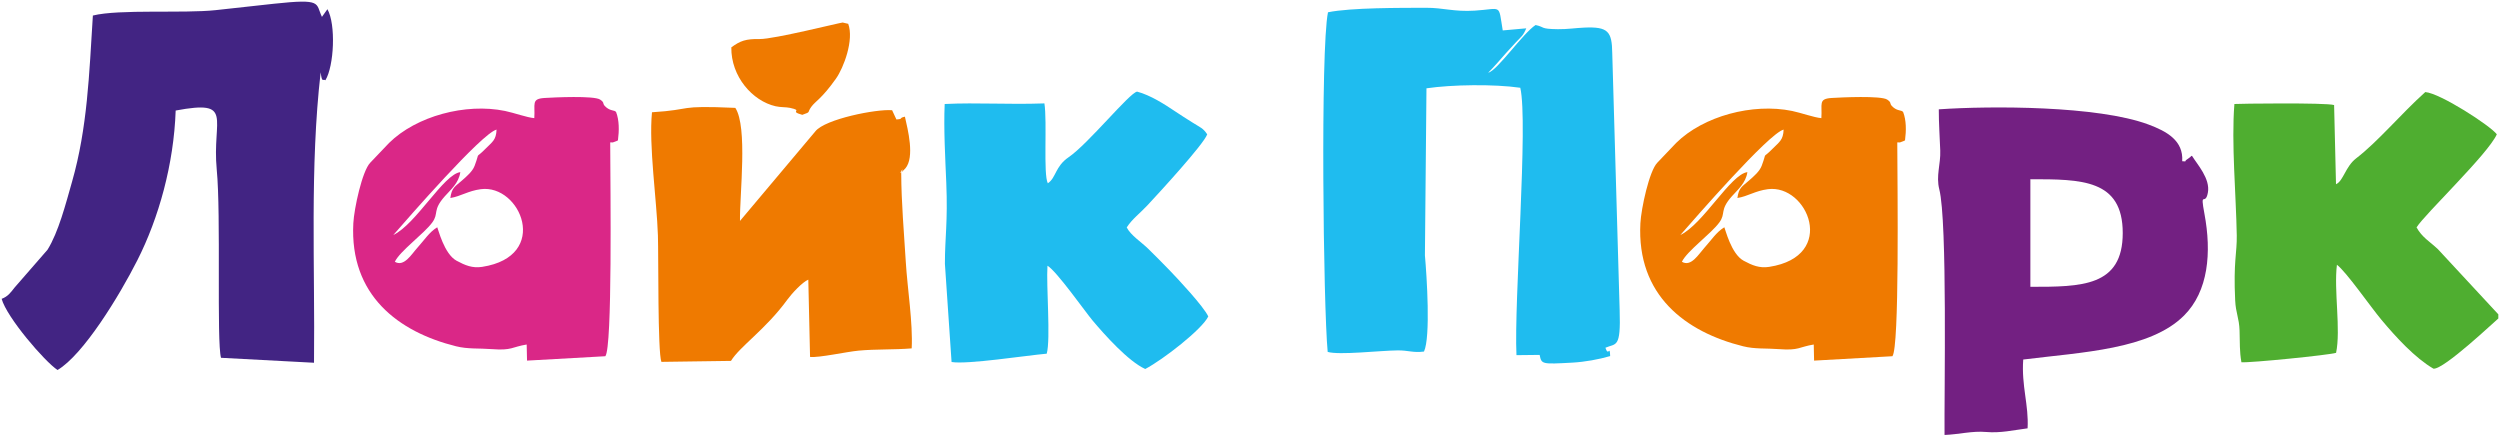
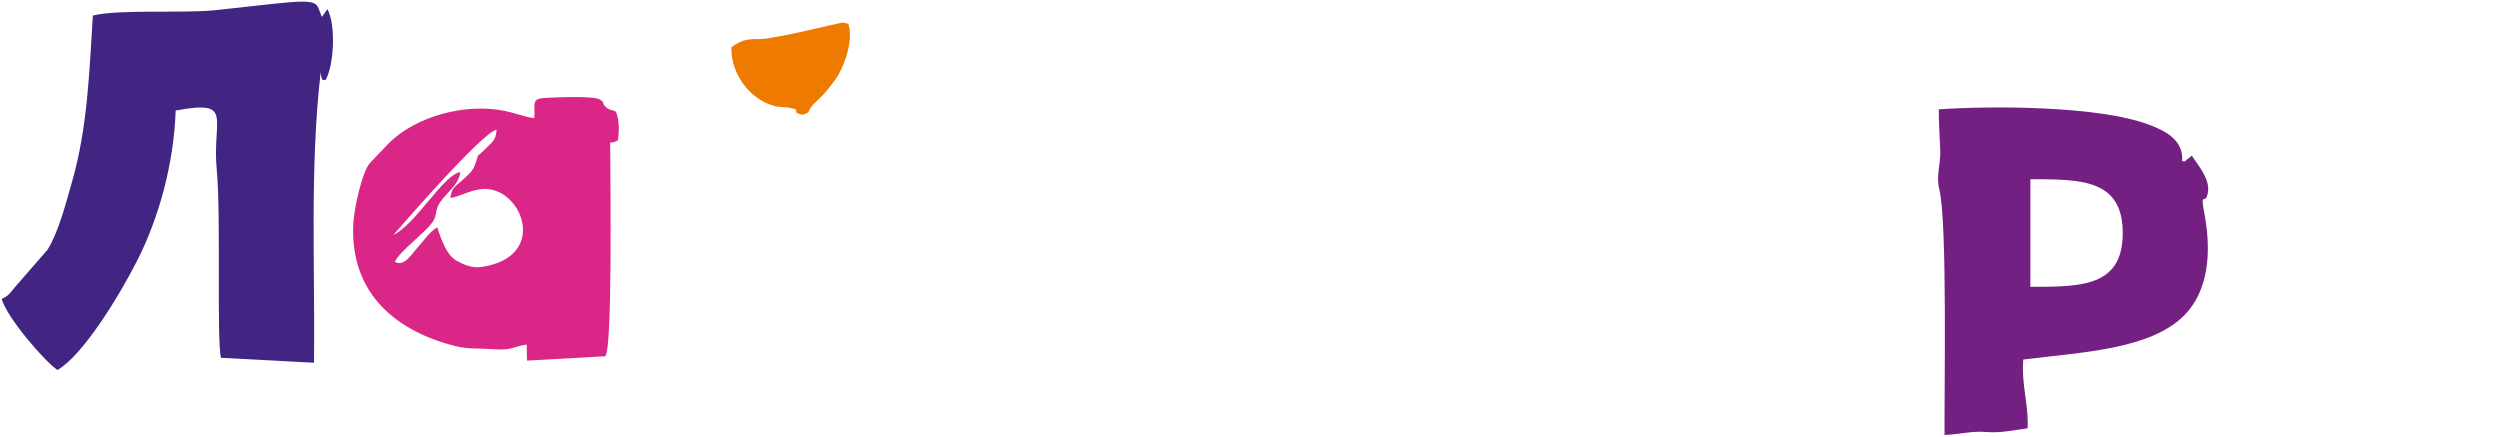
<svg xmlns="http://www.w3.org/2000/svg" xmlns:ns1="http://www.serif.com/" width="100%" height="100%" viewBox="0 0 6345 1109" xml:space="preserve" style="fill-rule:evenodd;clip-rule:evenodd;stroke-linejoin:round;stroke-miterlimit:2;">
  <g id="Слой-1" ns1:id="Слой 1" transform="matrix(4.167,0,0,4.167,0,0)">
    <g transform="matrix(1,0,0,1,1,-41.053)">
-       <path d="M807.836,48.534C803.21,71.122 804.978,227.25 807.651,255.392C814.738,257.467 839.254,254.584 850.24,254.469C856.786,254.397 859.719,256.056 866.31,255.174C870.417,246.383 868.006,209.118 866.877,196.592L867.82,94.844C883.345,92.565 908.982,92.2 924.962,94.505C929.883,115.579 921.069,224.875 922.638,257.368L936.755,257.213C937.895,262.943 938.044,262.941 956.583,261.925C964.445,261.49 972.593,259.982 979.704,257.937C979.446,250.669 978.715,258.804 976.807,252.853C983.285,250.005 986.25,253.543 985.487,230.07L980.978,73.506C980.807,60.246 978.519,57.217 963.964,57.862C958.327,58.111 953.809,58.902 947.834,58.827C936.751,58.688 940.234,57.598 934.288,56.288C926.424,61.405 911.163,83.889 905.373,85.399C909.026,81.742 913.042,77.029 916.516,73.097C918.638,70.699 919.895,69.331 922.461,66.628C925.572,63.356 926.673,62.896 928.609,58.307L914.273,59.585C911.512,43.038 914.066,46.472 897.229,47.533C884.519,48.331 878.107,45.754 867.58,45.792C852.261,45.85 821.836,45.665 807.836,48.534" style="fill:rgb(31,188,239);" />
-     </g>
+       </g>
    <g transform="matrix(1,0,0,1,1,64.38)">
      <path d="M1179.86,2.209C1179.85,10.574 1180.44,18.937 1180.75,27.292C1181.07,35.6 1178.06,42.702 1180.17,50.95C1185.16,70.392 1183.12,176.064 1183.36,200.548C1192.15,200.203 1200.21,197.99 1208.7,198.729C1217.5,199.496 1225.34,197.611 1233.95,196.503C1234.73,182.32 1230.13,170.609 1231.29,154.598C1267.17,150.123 1308.56,148.529 1329.26,127.786C1344.07,112.955 1346.1,89.534 1341.65,65.759C1338.87,50.918 1342.15,61.514 1343.75,52.978C1345.34,44.434 1337.25,35.745 1334.06,30.5C1333.73,30.651 1333.34,30.696 1333.19,31.165L1330.83,32.873C1329.3,33.746 1331.38,34.121 1328.12,33.817C1328.95,21.289 1318.82,15.621 1307.41,11.399C1276.61,0 1211.76,0 1179.86,2.209ZM1235.64,44.783C1266.71,44.783 1291.9,44.783 1291.9,77.547C1291.9,110.309 1266.71,110.309 1235.64,110.309L1235.64,44.783Z" style="fill:rgb(115,32,130);" />
    </g>
    <g transform="matrix(1,0,0,1,1,12.873)">
-       <path d="M1108.34,59.085C1103.79,58.686 1095.96,55.826 1090.52,54.705C1066.44,49.751 1036.44,57.871 1019.9,74.182L1008.46,86.185C1003.53,91.157 998.594,114.063 998.115,123.107C995.782,167.075 1025.75,189.354 1060.68,198.033C1067.94,199.841 1074.54,199.157 1082.61,199.777C1094.83,200.714 1094.67,198.424 1103.7,196.959L1103.91,206.766L1151.6,204.095C1155.94,198.891 1154.68,102.553 1154.58,73.854C1155.31,73.792 1155.94,73.947 1156.16,73.89L1158.39,73.061C1158.58,72.989 1159.02,72.818 1159.29,72.622C1160.08,66.575 1160.08,60.331 1158.15,55.368C1157.16,54.022 1154.96,54.886 1152.1,52.466C1149.23,50.034 1151.64,49.893 1148.41,47.771C1144.63,45.29 1120.22,46.445 1114.6,46.798C1106.31,47.324 1108.94,50.407 1108.34,59.085ZM1022.45,130.278C1036.42,123.542 1053.06,93.291 1063.28,91.964C1062.34,98.649 1057.32,102.726 1053.8,106.709C1046.15,115.36 1050.35,116.92 1046.21,122.592C1041.18,129.511 1026.53,139.976 1023.39,146.567C1029.01,149.903 1033.59,141.926 1037.03,138.136C1041.21,133.541 1044.37,128.465 1049.24,125.553C1049.74,126.341 1053.36,141.806 1060.99,145.926C1066.22,148.744 1070.64,150.589 1076.58,149.669C1118.45,143.159 1099.95,99.147 1075.75,102.355C1067.94,103.391 1063.75,106.643 1057.21,107.73C1058,101.469 1060.09,100.762 1064.1,97.232C1067.35,94.384 1070.71,91.517 1072.01,88.062C1075.7,78.195 1071.58,84.914 1078.83,77.53C1082.68,73.606 1085.14,72.435 1085.35,66.057C1076.25,68.413 1031.08,120.417 1022.45,130.278" style="fill:rgb(239,122,0);" />
-     </g>
+       </g>
    <g transform="matrix(1,0,0,1,1,16.611)">
-       <path d="M1520.66,177.366L1520.66,174.837L1483.87,135.171C1478.96,130.54 1474.16,127.947 1470.85,121.876C1475.81,113.869 1514.47,77.138 1519.74,65.186C1515.7,59.846 1485.3,40.191 1476.17,39.464C1461.27,52.835 1447.43,69.574 1434.04,79.85C1427.53,84.846 1426.28,93.63 1421.79,95.596L1420.64,47.367C1415.64,45.833 1362.21,46.517 1359.91,46.732C1358,70.322 1360.94,102.289 1361.35,126.846C1361.52,137.44 1359.25,142.705 1360.38,166.308C1360.75,174.215 1362.77,176.874 1363.05,184.687C1363.32,192.19 1362.95,197.031 1364.18,204.027C1369.3,204.481 1417.7,199.647 1421.84,198.288C1424.81,184.131 1420.42,160.343 1422.35,144.644C1428.07,148.945 1442.72,170.098 1449.41,178.105C1458.29,188.719 1469.9,201.394 1481.11,207.919C1487.22,208.854 1519.42,178.235 1520.66,177.366" style="fill:rgb(79,174,48);" />
-     </g>
+       </g>
    <g transform="matrix(1,0,0,1,1,-40.461)">
      <path d="M55.568,49.923C53.312,85.774 52.256,118.259 42.91,151.043C39.053,164.578 34.641,181.864 27.929,192.586L7.809,215.687C5.487,218.691 3.76,221.075 0,222.474C3.127,233.847 26.304,260.743 34.042,265.823C49.842,256.48 71.713,220.583 82.632,199.023C95.718,173.203 104.856,140.564 106,107.783C141.966,101.075 127.979,112.52 131.017,143.847C133.663,171.124 130.872,248.748 133.612,258.387L190.259,261.401C190.903,202.12 187.654,142.546 194.303,84.489C195.131,91.212 195.649,88.375 197.195,89.334C202.489,80.659 203.667,55.293 198.429,46.063L195.08,50.743C191.101,42.354 195.606,39.566 165.98,42.727C153.985,44.012 142.337,45.333 130.367,46.634C111.032,48.739 71.493,45.935 55.568,49.923" style="fill:rgb(66,36,131);" />
    </g>
    <g transform="matrix(1,0,0,1,1,19.53)">
-       <path d="M396.103,48.851C394.099,69.433 399.005,102.07 399.718,123.894C400.127,136.261 399.533,195.129 401.842,200.874L444.218,200.278C449.579,191.472 465.385,181.091 478.571,162.94C481.33,159.152 487.737,152.261 491.316,150.794L492.381,197.871C497.973,198.446 514.454,194.72 522.102,194.015C532.518,193.054 543.651,193.542 554.286,192.662C555.083,177.197 551.656,156.015 550.686,139.913C549.619,122.094 547.994,104.52 547.907,85.717C550.878,79.799 544.618,89.152 549.151,84.336C549.325,84.146 550.186,83.309 550.414,83.047C556.259,76.26 551.907,59.285 550.154,51.527C546.019,52.43 549.609,52.903 544.973,53.236L542.364,47.61C532.987,46.749 501.541,52.959 495.634,60.44L449.699,115.036C449.499,98.574 454.468,57.82 446.865,46.17C410.062,44.525 422.121,47.226 396.103,48.851" style="fill:rgb(239,122,0);" />
-     </g>
+       </g>
    <g transform="matrix(1,0,0,1,1,15.625)">
-       <path d="M637.204,96.014C634.351,90.65 636.884,58.68 635.122,47.352C612.206,48.159 594.798,46.747 574.381,47.72C573.695,62.761 574.76,81.298 575.356,95.775C576.342,119.782 574.495,129.006 574.517,145.078L578.571,204.864C588.197,206.474 623.56,200.942 636.535,199.788C639.004,190.892 636.166,158.665 636.982,146.222C642.459,149.339 660.195,174.532 664.428,179.551C671.915,188.438 686.236,204.461 696.534,209.12C707.419,203.415 731.175,184.938 734.928,177.123C732.169,171.047 716.134,153.94 711.272,148.913C706.716,144.203 702.98,140.458 698.334,135.891C694.15,131.782 687.728,127.743 685.257,122.899C688.594,117.722 693.264,114.359 697.863,109.432C705.023,101.754 732.031,72.413 734.283,66.204C731.643,62.244 730.293,62.19 724.972,58.793C720.822,56.149 718.415,54.669 714.48,52.027C708.401,47.95 699.697,42.329 691.585,40.184C687.027,40.791 661.771,72.017 649.921,80.093C641.569,85.787 642.299,92.625 637.204,96.014" style="fill:rgb(31,188,239);" />
-     </g>
+       </g>
    <g transform="matrix(1,0,0,1,1,-181.274)">
      <path d="M444.431,210.109C444.173,227.793 457.254,242.79 471.42,245.996C474.526,246.696 477.732,246.451 480.139,246.965C488.866,248.833 479.001,248.831 487.65,251.219C493.278,249.244 490.377,250.092 493.144,246.33C495.83,242.677 499.371,241.573 508.151,229.189C512.884,222.51 519.243,205.537 515.63,195.785L512.245,194.993C510.952,194.984 470.238,205.184 461.721,205.051C453.258,204.919 449.931,206.093 444.431,210.109" style="fill:rgb(239,122,0);" />
    </g>
    <g transform="matrix(1,0,0,1,1,12.873)">
      <path d="M324.425,59.085C319.873,58.686 312.051,55.825 306.604,54.705C282.531,49.75 252.529,57.87 235.984,74.181L224.542,86.185C219.622,91.157 214.682,114.062 214.203,123.107C211.87,167.074 241.838,189.354 276.768,198.032C284.032,199.841 290.629,199.157 298.696,199.777C310.915,200.714 310.755,198.424 319.789,196.958L320,206.766L367.687,204.095C372.03,198.891 370.769,102.553 370.663,73.853C371.395,73.791 372.03,73.947 372.245,73.889L374.48,73.061C374.663,72.988 375.104,72.818 375.372,72.622C376.163,66.574 376.171,60.331 374.241,55.367C373.249,54.021 371.052,54.886 368.189,52.466C365.316,50.033 367.727,49.893 364.498,47.771C360.717,45.29 336.309,46.444 330.688,46.798C322.399,47.324 325.023,50.406 324.425,59.085ZM238.538,130.277C252.51,123.542 269.149,93.291 279.369,91.964C278.43,98.648 273.409,102.726 269.89,106.709C262.24,115.36 266.437,116.919 262.302,122.592C257.265,129.511 242.617,139.976 239.482,146.567C245.093,149.903 249.674,141.925 253.121,138.136C257.303,133.541 260.462,128.465 265.323,125.553C265.823,126.341 269.449,141.806 277.081,145.926C282.305,148.744 286.731,150.589 292.666,149.669C334.541,143.159 316.038,99.147 291.839,102.355C284.032,103.39 279.838,106.643 273.3,107.729C274.084,101.469 276.178,100.762 280.191,97.232C283.438,94.384 286.801,91.517 288.097,88.062C291.788,78.194 287.671,84.913 294.915,77.53C298.767,73.606 301.229,72.434 301.438,66.057C292.338,68.413 247.167,120.417 238.538,130.277" style="fill:rgb(218,39,135);" />
    </g>
  </g>
</svg>